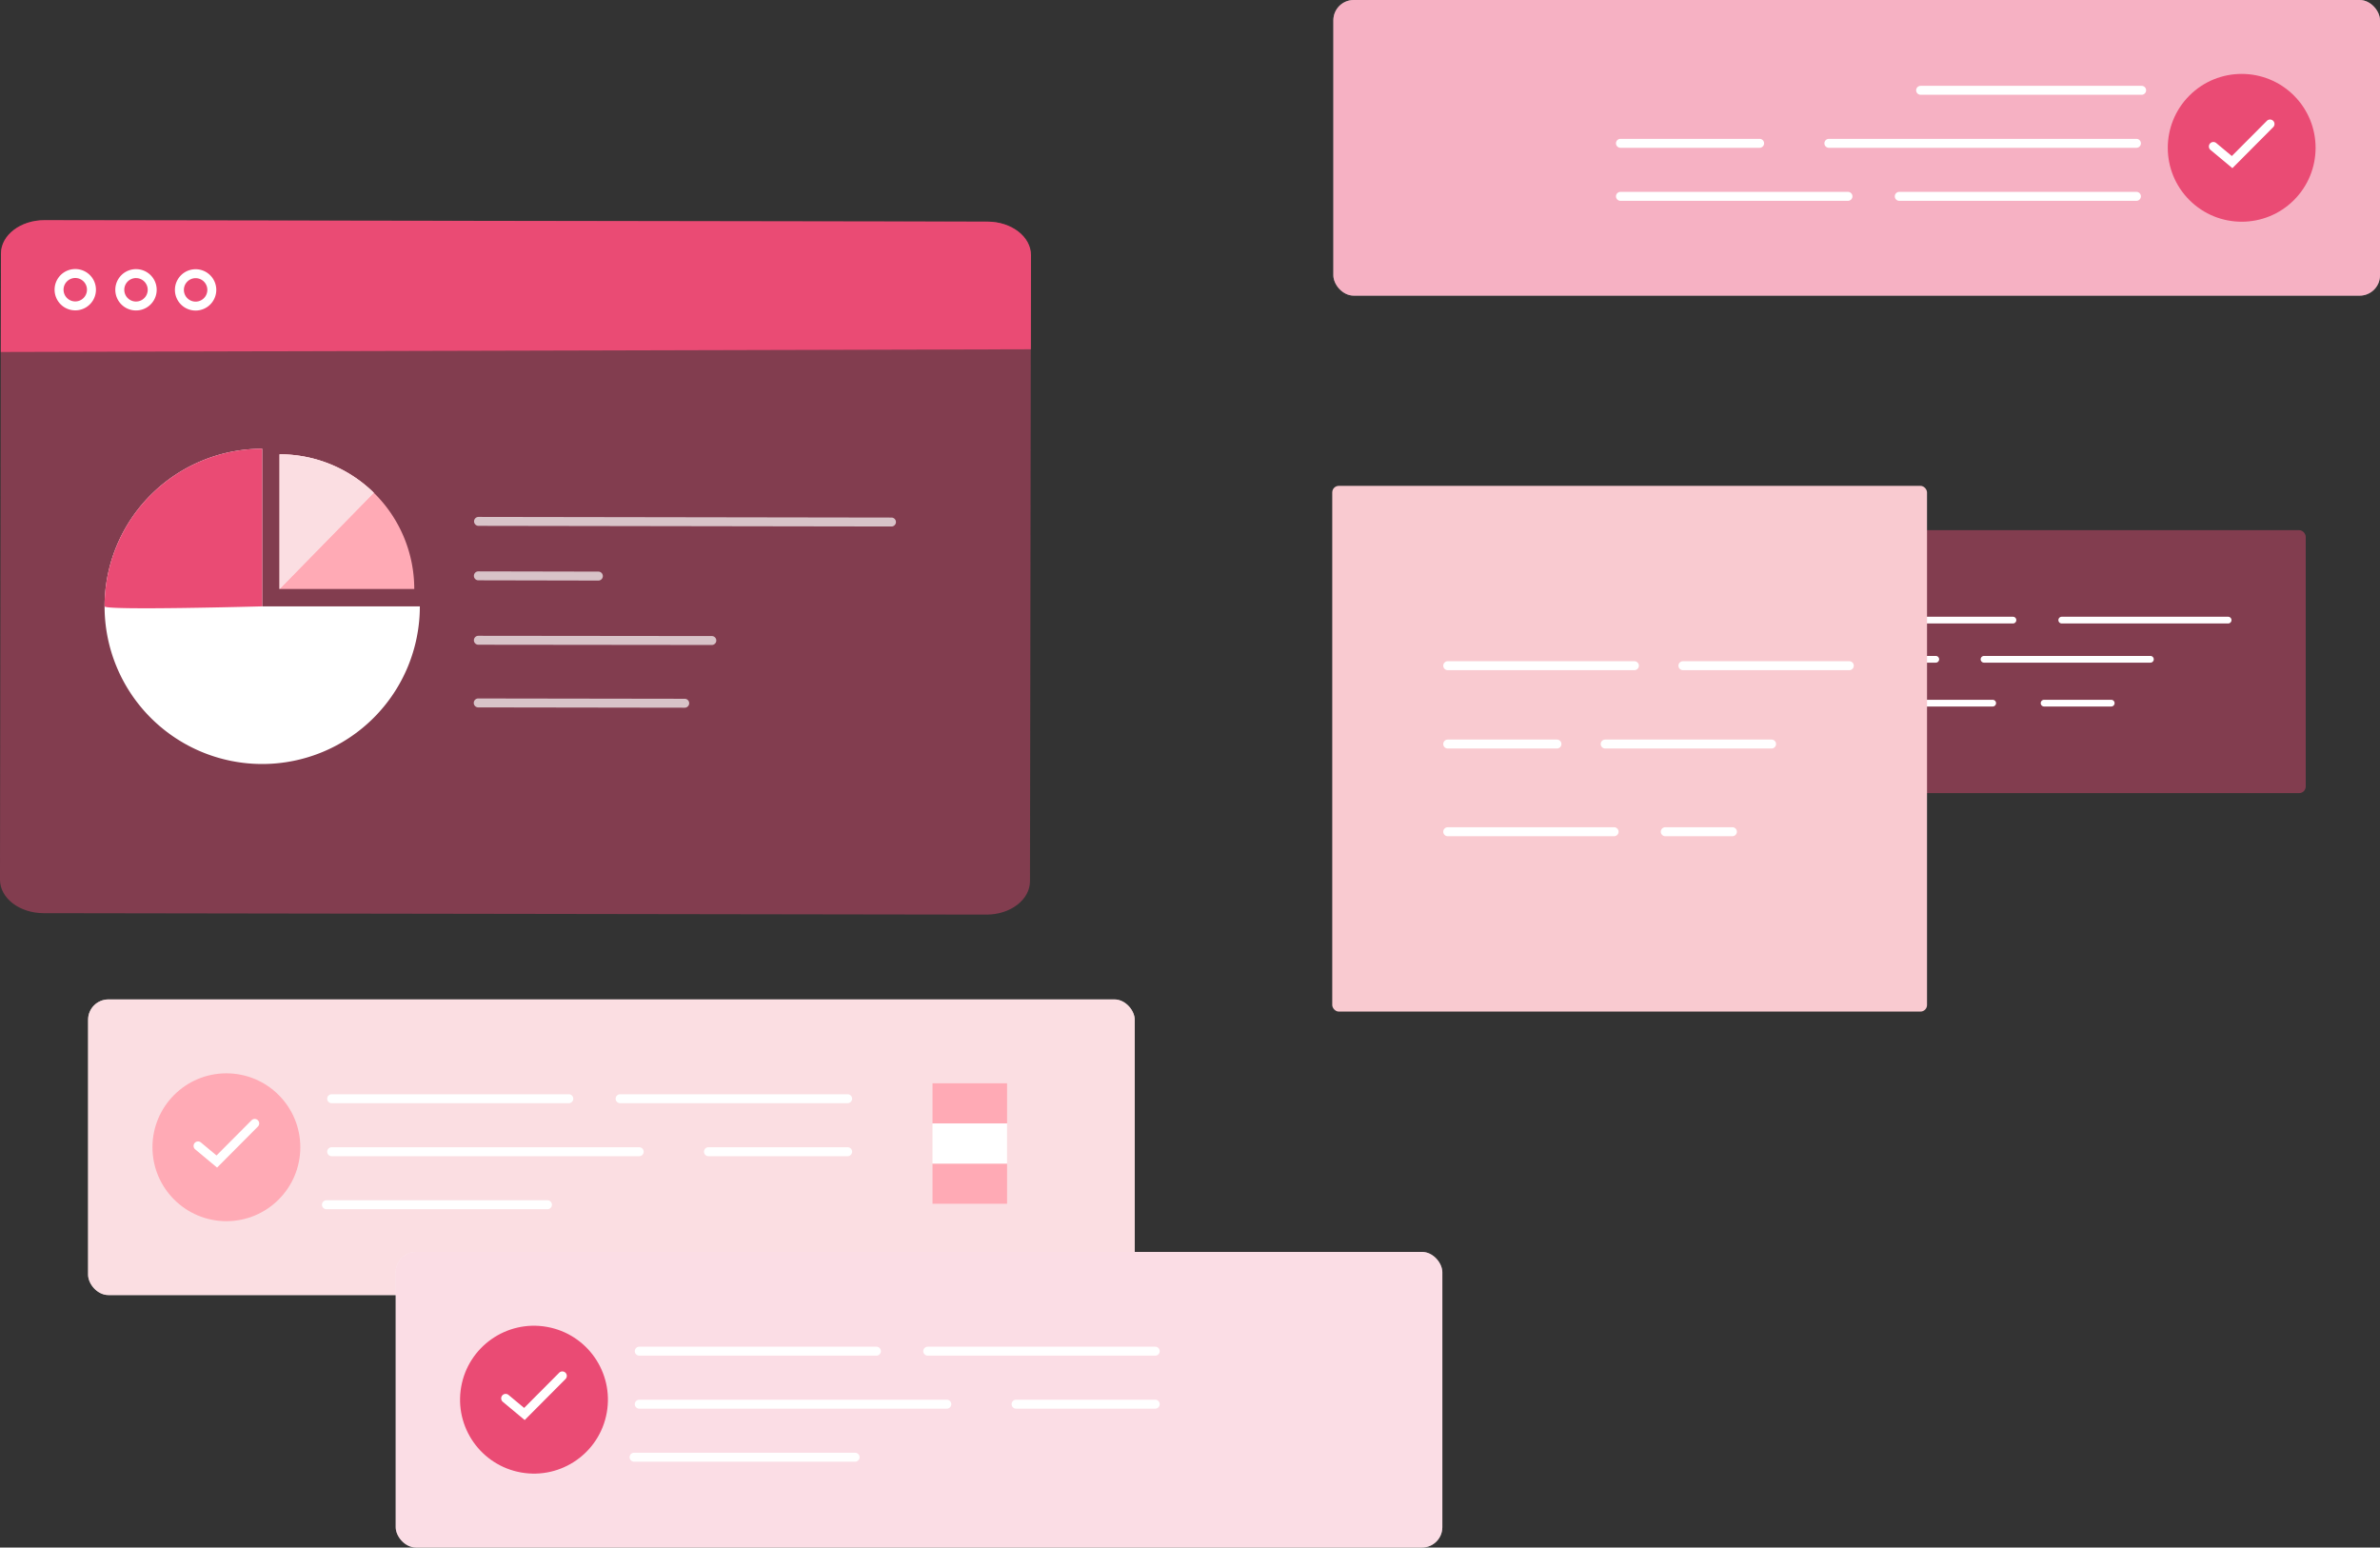
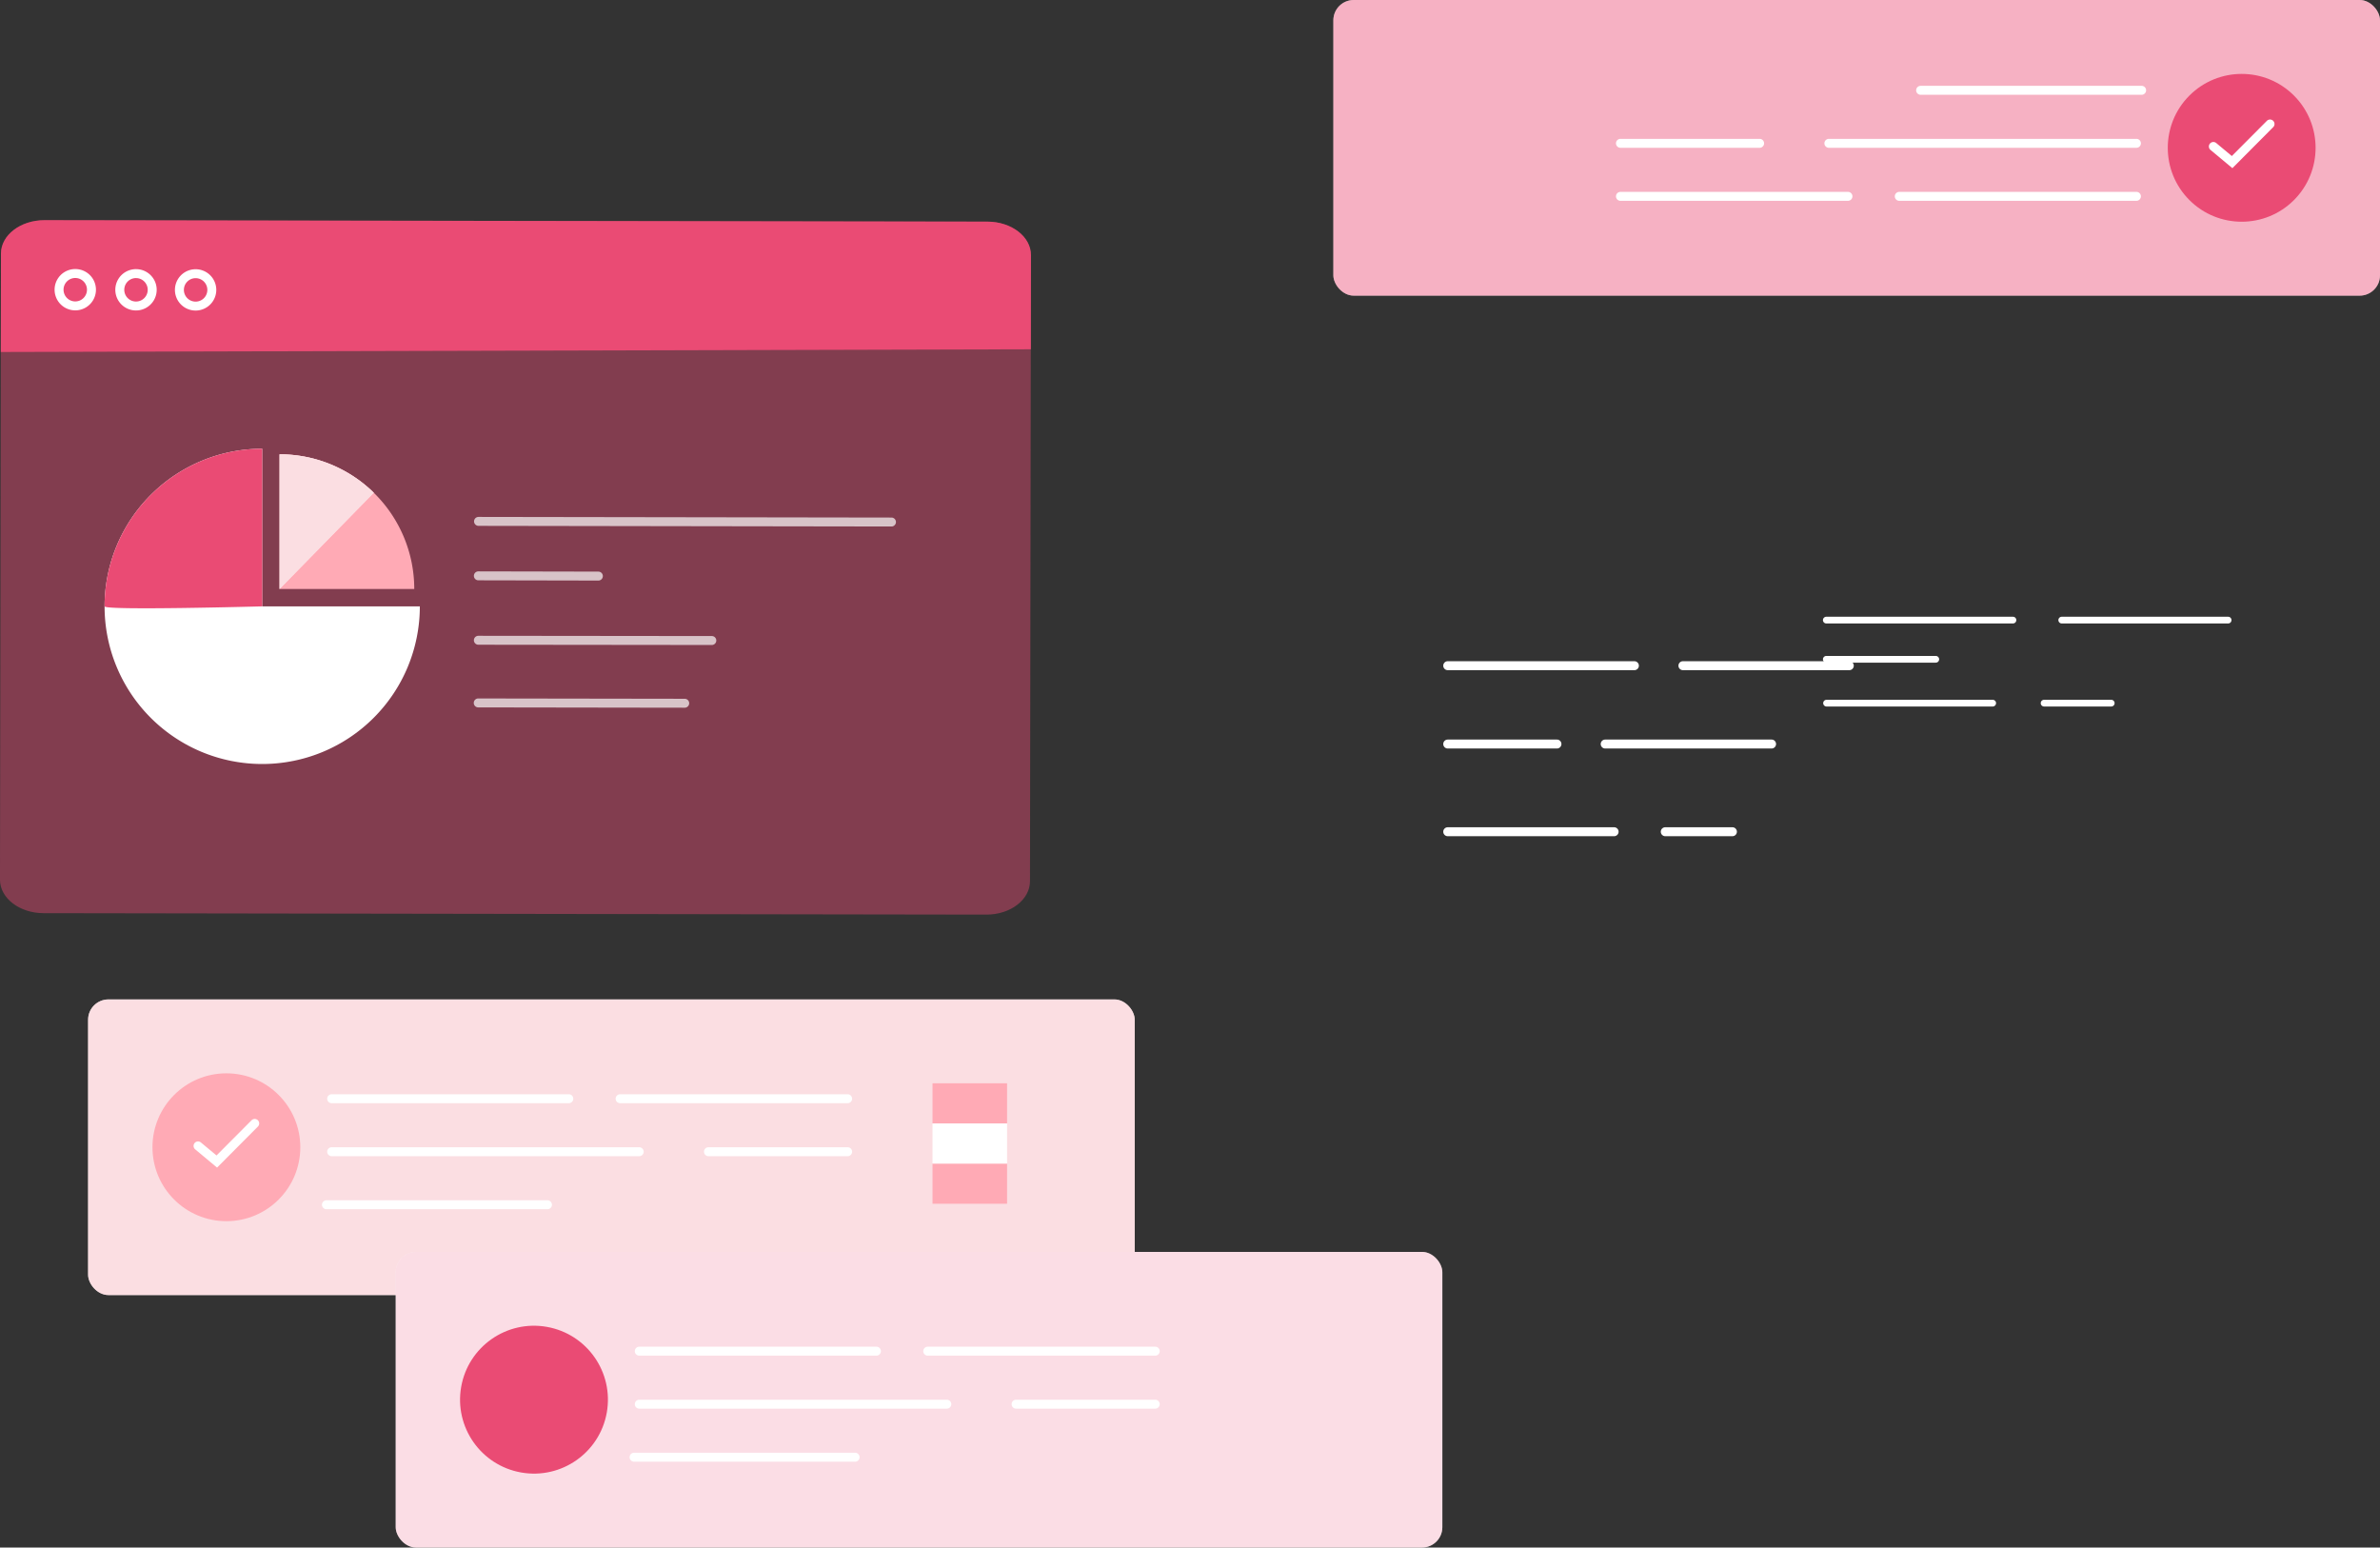
<svg xmlns="http://www.w3.org/2000/svg" height="337.28" viewBox="0 0 518.729 337.28" width="518.729">
  <rect x="0" y="0" width="518.729" height="337.28" fill="#333333" stroke="none" />
  <rect fill="#fff" height="64.433" rx="4.433" width="228.118" x="19.2" y="217.822" />
  <rect fill="#f9cad0" height="64.433" opacity=".62" rx="4.433" width="228.118" x="19.2" y="217.822" />
  <circle cx="49.342" cy="250.039" fill="#ffaab5" r="16.112" />
  <g fill="#fff" transform="translate(33.23 233.927)">
    <path d="m201.367 320.59-4.768-3.975a.974.974 0 1 1 1.247-1.5l3.4 2.833 7.638-7.671a.974.974 0 1 1 1.381 1.374z" transform="translate(-187.286 -300.045)" />
    <path d="m294.024 309.176h-49.587a.974.974 0 0 1 0-1.948h49.587a.974.974 0 0 1 0 1.948z" transform="translate(-142.509 -302.667)" />
    <path d="m263.856 309.176h-51.687a.974.974 0 1 1 0-1.948h51.687a.974.974 0 0 1 0 1.948z" transform="translate(-173.112 -302.667)" />
    <path d="m284.651 315.105h-30.331a.974.974 0 0 1 0-1.948h30.331a.974.974 0 1 1 0 1.948z" transform="translate(-133.136 -297.044)" />
    <path d="m279.2 315.105h-67.031a.974.974 0 1 1 0-1.948h67.031a.974.974 0 0 1 0 1.948z" transform="translate(-173.112 -297.044)" />
    <path d="m259.757 321.036h-48.172a.974.974 0 0 1 0-1.948h48.172a.974.974 0 0 1 0 1.948z" transform="translate(-173.666 -291.419)" />
  </g>
  <path d="m203.244 236.099h16.249v8.751h-16.249z" fill="#ffaab5" />
  <path d="m203.244 253.601h16.249v8.751h-16.249z" fill="#ffaab5" />
  <path d="m203.244 244.85h16.249v8.751h-16.249z" fill="#fff" />
  <rect fill="#fff" height="64.433" rx="4.433" width="228.118" x="86.246" y="272.847" />
  <rect fill="#f6b1c3" height="64.433" opacity=".43" rx="4.433" width="228.118" x="86.246" y="272.847" />
  <circle cx="16.112" cy="16.112" fill="#ea4b74" r="16.112" transform="matrix(.173 -.985 .985 .173 97.727 318.137)" />
  <g fill="#fff">
-     <path d="m235.778 348.829-4.768-3.975a.974.974 0 1 1 1.247-1.5l3.4 2.833 7.638-7.669a.973.973 0 1 1 1.379 1.374z" transform="translate(-121.421 -39.334)" />
    <path d="m328.433 337.416h-49.585a.974.974 0 0 1 0-1.948h49.585a.974.974 0 0 1 0 1.948z" transform="translate(-76.644 -41.957)" />
    <path d="m298.267 337.416h-51.687a.974.974 0 0 1 0-1.948h51.687a.974.974 0 0 1 0 1.948z" transform="translate(-107.247 -41.957)" />
    <path d="m319.06 343.346h-30.329a.974.974 0 0 1 0-1.948h30.329a.974.974 0 0 1 0 1.948z" transform="translate(-67.271 -36.333)" />
    <path d="m313.611 343.346h-67.031a.974.974 0 1 1 0-1.948h67.031a.974.974 0 1 1 0 1.948z" transform="translate(-107.247 -36.333)" />
    <path d="m294.168 349.277h-48.168a.974.974 0 1 1 0-1.948h48.172a.974.974 0 1 1 0 1.948z" transform="translate(-107.8 -30.708)" />
  </g>
  <path d="m389.576 360.805-205.5-.318c-5.243-.008-9.491-3.279-9.485-7.3l.191-122.649.021-13.8c.006-4.027 4.261-7.285 9.506-7.277l205.5.318c5.243.01 9.489 3.279 9.483 7.306l-.21 136.452c-.006 4.018-4.263 7.276-9.506 7.268z" fill="#ea4b74" opacity=".43" transform="translate(-174.594 -161.468)" />
  <path d="m174.686 238.183.033-21.452c.006-4.027 4.261-7.285 9.506-7.277l205.5.318c5.243.01 9.489 3.279 9.483 7.306l-.031 20.515" fill="#ea4b74" transform="translate(-174.507 -161.468)" />
  <g fill="#fff">
    <path d="m185.206 223.926h-.006a4.5 4.5 0 0 1 .008-9.005h.008a4.5 4.5 0 0 1 -.008 9.005zm0-7.057a2.554 2.554 0 0 0 0 5.109 2.554 2.554 0 0 0 2.552-2.55 2.551 2.551 0 0 0 -2.549-2.558z" transform="translate(-168.802 -156.283)" />
    <path d="m192 223.938h-.008a4.5 4.5 0 0 1 .006-9.007h.006a4.5 4.5 0 0 1 0 9.007zm0-7.059a2.555 2.555 0 0 0 0 5.111 2.554 2.554 0 0 0 2.552-2.55 2.555 2.555 0 0 0 -2.55-2.558z" transform="translate(-162.357 -156.274)" />
    <path d="m198.669 223.948h-.008a4.5 4.5 0 0 1 .008-9.007h.006a4.51 4.51 0 0 1 4.5 4.511 4.511 4.511 0 0 1 -4.506 4.496zm0-7.059a2.555 2.555 0 0 0 0 5.111 2.555 2.555 0 0 0 0-5.111z" transform="translate(-156.034 -156.264)" />
    <path d="m318.6 244.736-90-.14a.974.974 0 0 1 0-1.948l90 .14a.974.974 0 0 1 0 1.948z" opacity=".69" transform="translate(-124.302 -129.988)" />
    <path d="m273.568 264.972-45-.068a.974.974 0 0 1 0-1.948l45 .068a.974.974 0 0 1 0 1.948z" opacity=".69" transform="translate(-124.333 -110.728)" />
    <path d="m254.737 250.74-26.157-.053a.974.974 0 0 1 0-1.948l26.157.053a.974.974 0 0 1 0 1.948z" opacity=".69" transform="translate(-124.318 -124.21)" />
    <path d="m279.461 257.948-50.88-.055a.974.974 0 0 1 0-1.948l50.88.055a.974.974 0 0 1 0 1.948z" opacity=".69" transform="translate(-124.318 -117.376)" />
    <path d="m220.649 269.376v-34.356a34.356 34.356 0 1 0 34.356 34.356z" transform="translate(-163.499 -137.221)" />
  </g>
  <path d="m220.649 269.376v-34.356a34.357 34.357 0 0 0 -34.356 34.356c0 .943 34.356 0 34.356 0z" fill="#ea4b74" transform="translate(-163.499 -137.221)" />
  <path d="m235.224 265a29.355 29.355 0 0 0 -29.356-29.354v29.354z" fill="#ffaab5" transform="translate(-144.934 -136.629)" />
  <path d="m226.4 244.019a29.261 29.261 0 0 0 -20.532-8.374v29.355" fill="#fff" transform="translate(-144.934 -136.629)" />
  <path d="m226.4 244.019a29.261 29.261 0 0 0 -20.532-8.374v29.355" fill="#f9cad0" opacity=".62" transform="translate(-144.934 -136.629)" />
  <rect fill="#fff" height="64.433" rx="4.433" transform="matrix(-1 0 0 -1 518.729 64.433)" width="228.118" />
  <rect fill="#ea4b74" height="64.433" opacity=".43" rx="4.433" transform="matrix(-1 0 0 -1 518.729 64.433)" width="228.118" />
  <circle cx="16.111" cy="16.111" fill="#ea4b74" r="16.111" transform="matrix(.707 -.707 .707 .707 465.802 32.216)" />
  <path d="m573.917 372.419-4.77-3.975a.974.974 0 0 1 1.247-1.5l3.4 2.833 7.636-7.669a.974.974 0 0 1 1.381 1.374z" fill="#fff" transform="translate(-87.359 -335.77)" />
  <path d="m553.033 371.864h-49.587a.974.974 0 0 1 0-1.948h49.587a.974.974 0 1 1 0 1.948z" fill="#fff" transform="translate(-150.262 -328.096)" />
  <path d="m586.323 371.864h-51.687a.974.974 0 0 1 0-1.948h51.687a.974.974 0 1 1 0 1.948z" fill="#fff" transform="translate(-120.682 -328.096)" />
  <path d="m533.777 365.933h-30.331a.974.974 0 0 1 0-1.948h30.331a.974.974 0 1 1 0 1.948z" fill="#fff" transform="translate(-150.262 -333.721)" />
  <path d="m593.792 365.933h-67.031a.974.974 0 0 1 0-1.948h67.031a.974.974 0 0 1 0 1.948z" fill="#fff" transform="translate(-128.15 -333.721)" />
  <path d="m585.194 360h-48.17a.974.974 0 0 1 0-1.948h48.17a.974.974 0 0 1 0 1.948z" fill="#fff" transform="translate(-118.417 -339.344)" />
-   <rect fill="#ea4b74" height="57.31" opacity=".43" rx="1.431" width="129.631" x="372.908" y="115.546" />
  <path d="m514.4 255.277h-40.681a.731.731 0 1 1 0-1.461h40.681a.731.731 0 0 1 0 1.461z" fill="#fff" transform="translate(-75.643 -119.396)" />
  <path d="m536.292 255.277h-36.263a.731.731 0 0 1 0-1.461h36.264a.731.731 0 1 1 0 1.461z" fill="#fff" transform="translate(-50.691 -119.396)" />
  <path d="m509.984 264.566h-36.265a.731.731 0 0 1 0-1.461h36.265a.731.731 0 0 1 0 1.461z" fill="#fff" transform="translate(-75.643 -110.586)" />
-   <path d="m527.6 259.66h-36.266a.731.731 0 0 1 0-1.461h36.266a.731.731 0 1 1 0 1.461z" fill="#fff" transform="translate(-58.937 -115.239)" />
  <path d="m497.524 259.66h-23.805a.731.731 0 1 1 0-1.461h23.805a.731.731 0 1 1 0 1.461z" fill="#fff" transform="translate(-75.643 -115.239)" />
  <path d="m512.688 264.566h-14.634a.731.731 0 0 1 0-1.461h14.634a.731.731 0 1 1 0 1.461z" fill="#fff" transform="translate(-52.564 -110.586)" />
-   <rect fill="#f9cad0" height="114.583" rx="1.431" width="129.631" x="290.369" y="105.888" />
  <path d="m472.16 260.738h-40.685a.974.974 0 0 1 0-1.948h40.685a.974.974 0 0 1 0 1.948z" fill="#fff" transform="translate(-115.937 -114.678)" />
  <path d="m494.05 260.738h-36.266a.974.974 0 0 1 0-1.948h36.266a.974.974 0 0 1 0 1.948z" fill="#fff" transform="translate(-90.986 -114.678)" />
  <path d="m467.739 279.311h-36.264a.974.974 0 0 1 0-1.948h36.264a.974.974 0 1 1 0 1.948z" fill="#fff" transform="translate(-115.937 -97.063)" />
  <path d="m485.355 269.5h-36.266a.974.974 0 0 1 0-1.948h36.265a.974.974 0 0 1 0 1.948z" fill="#fff" transform="translate(-99.232 -106.366)" />
  <path d="m455.281 269.5h-23.806a.974.974 0 0 1 0-1.948h23.805a.974.974 0 1 1 0 1.948z" fill="#fff" transform="translate(-115.937 -106.366)" />
  <path d="m470.445 279.311h-14.636a.974.974 0 0 1 0-1.948h14.636a.974.974 0 1 1 0 1.948z" fill="#fff" transform="translate(-92.859 -97.063)" />
</svg>